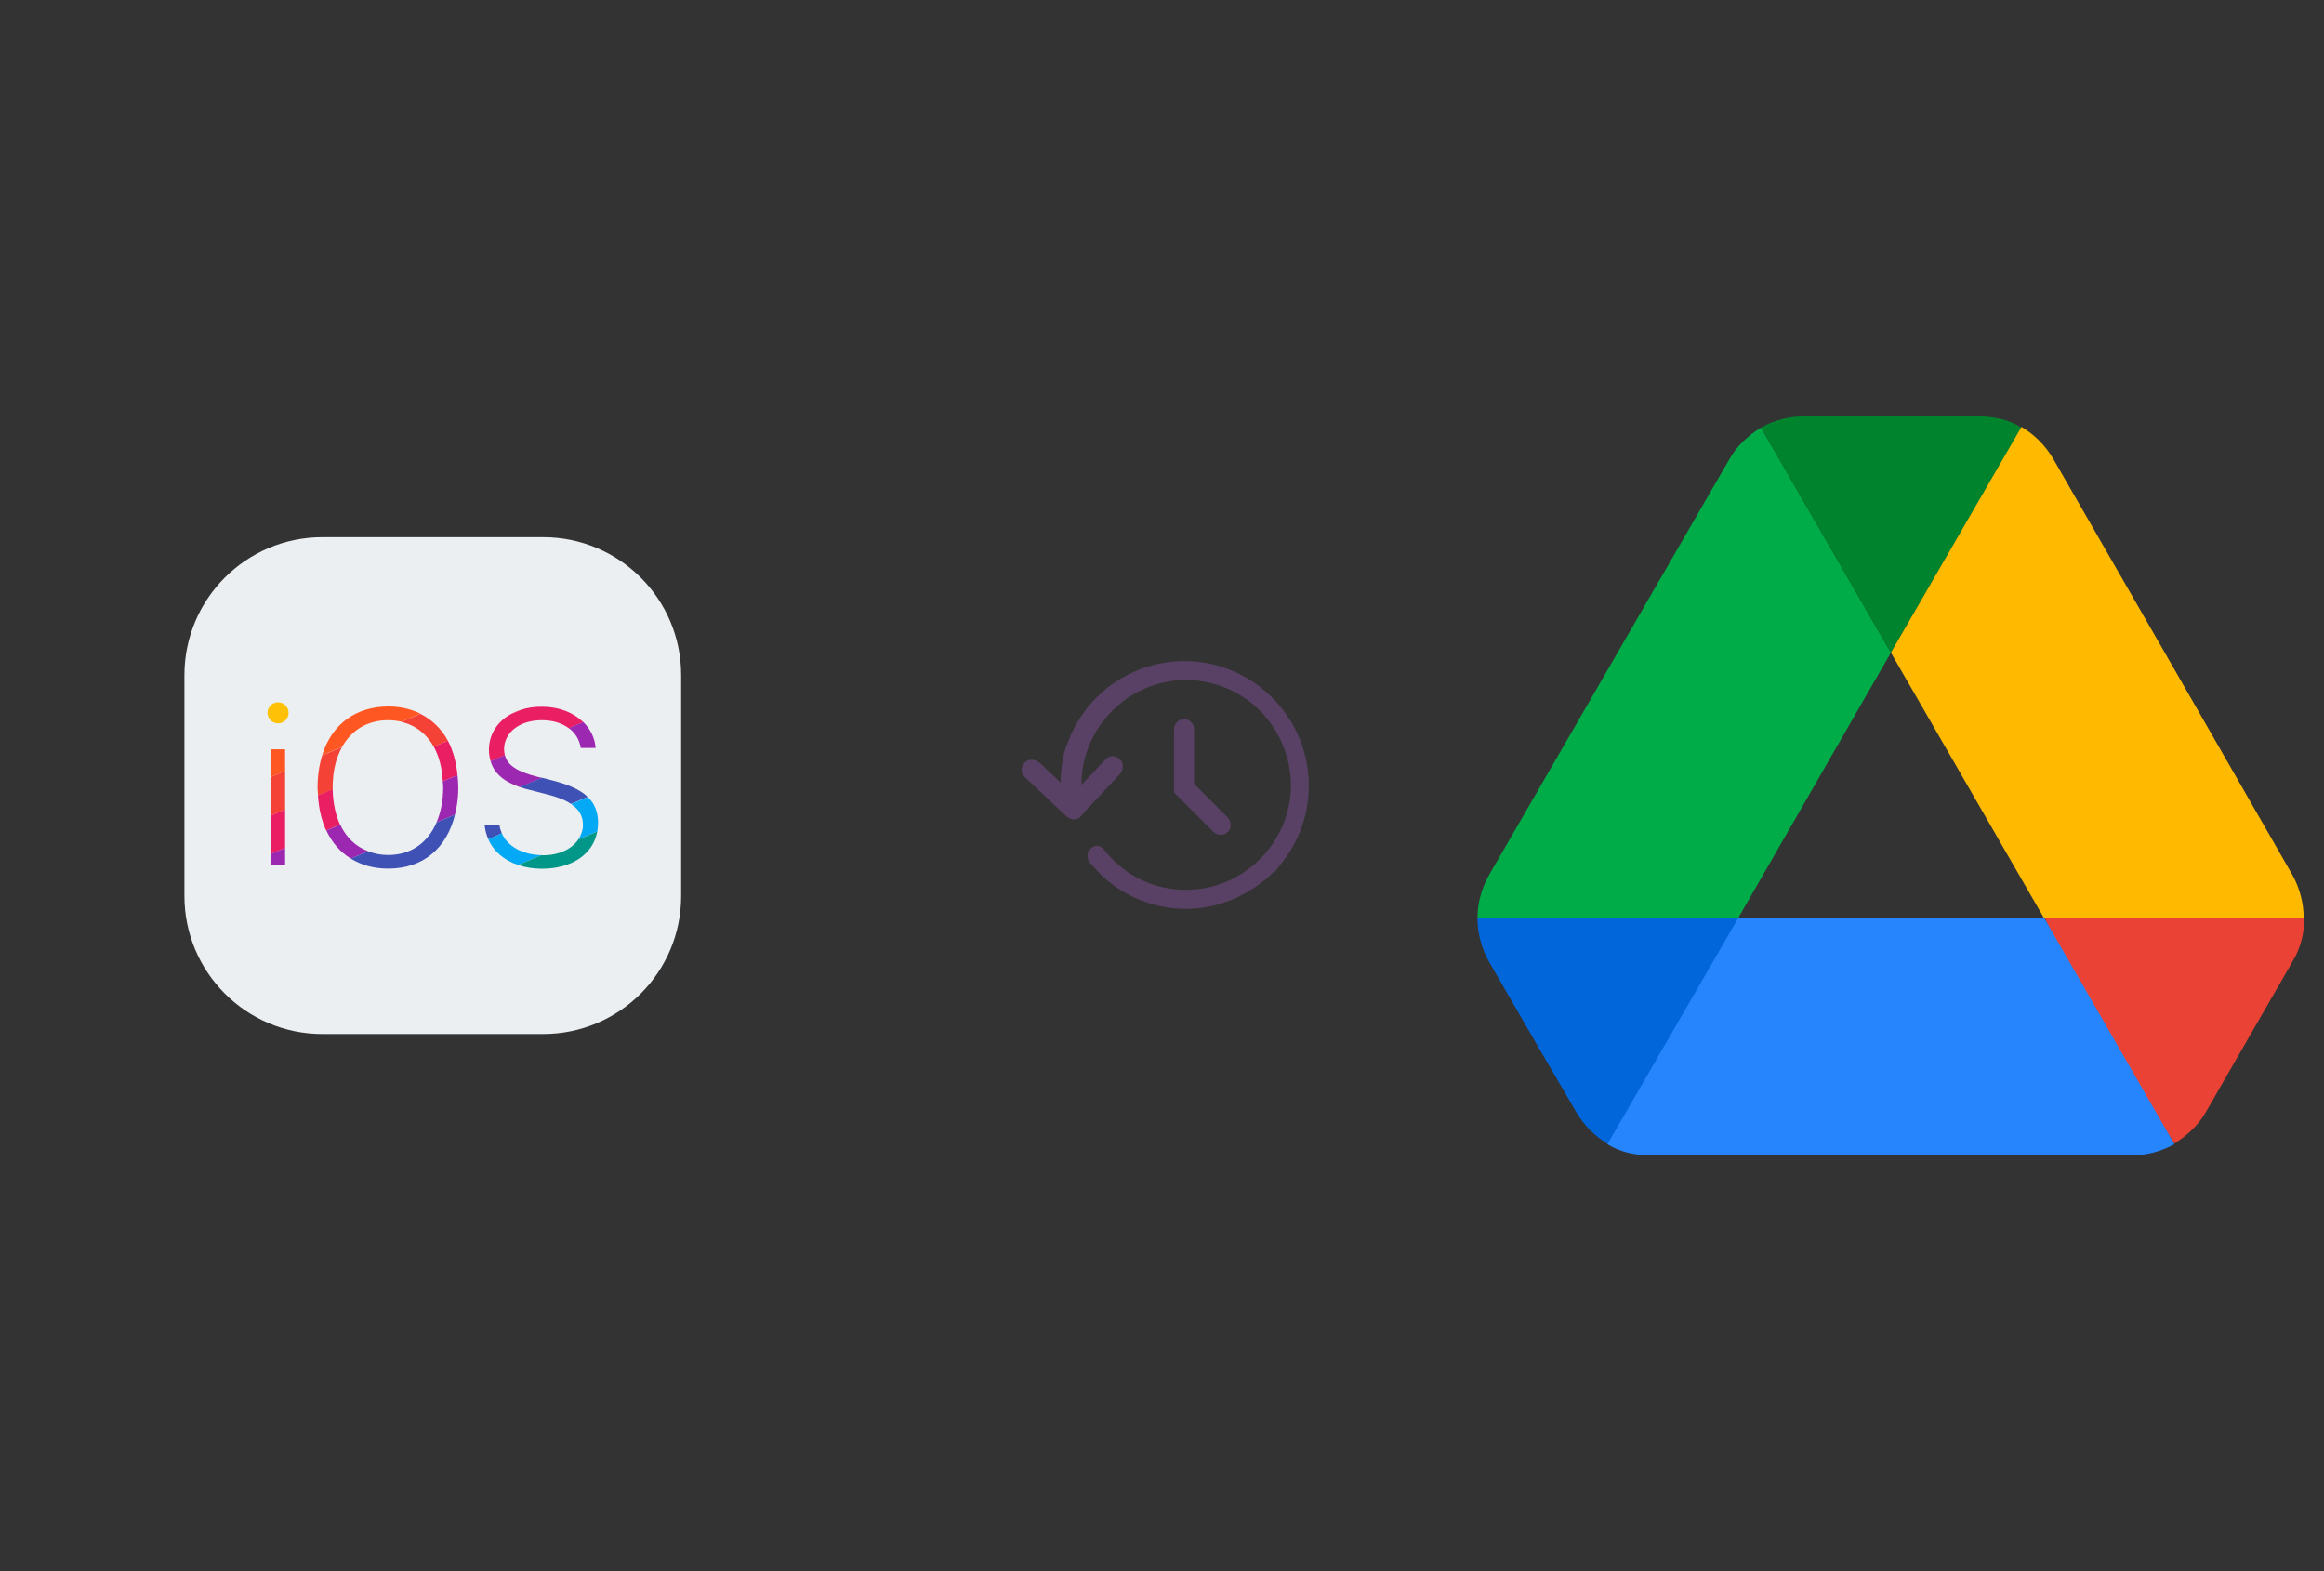
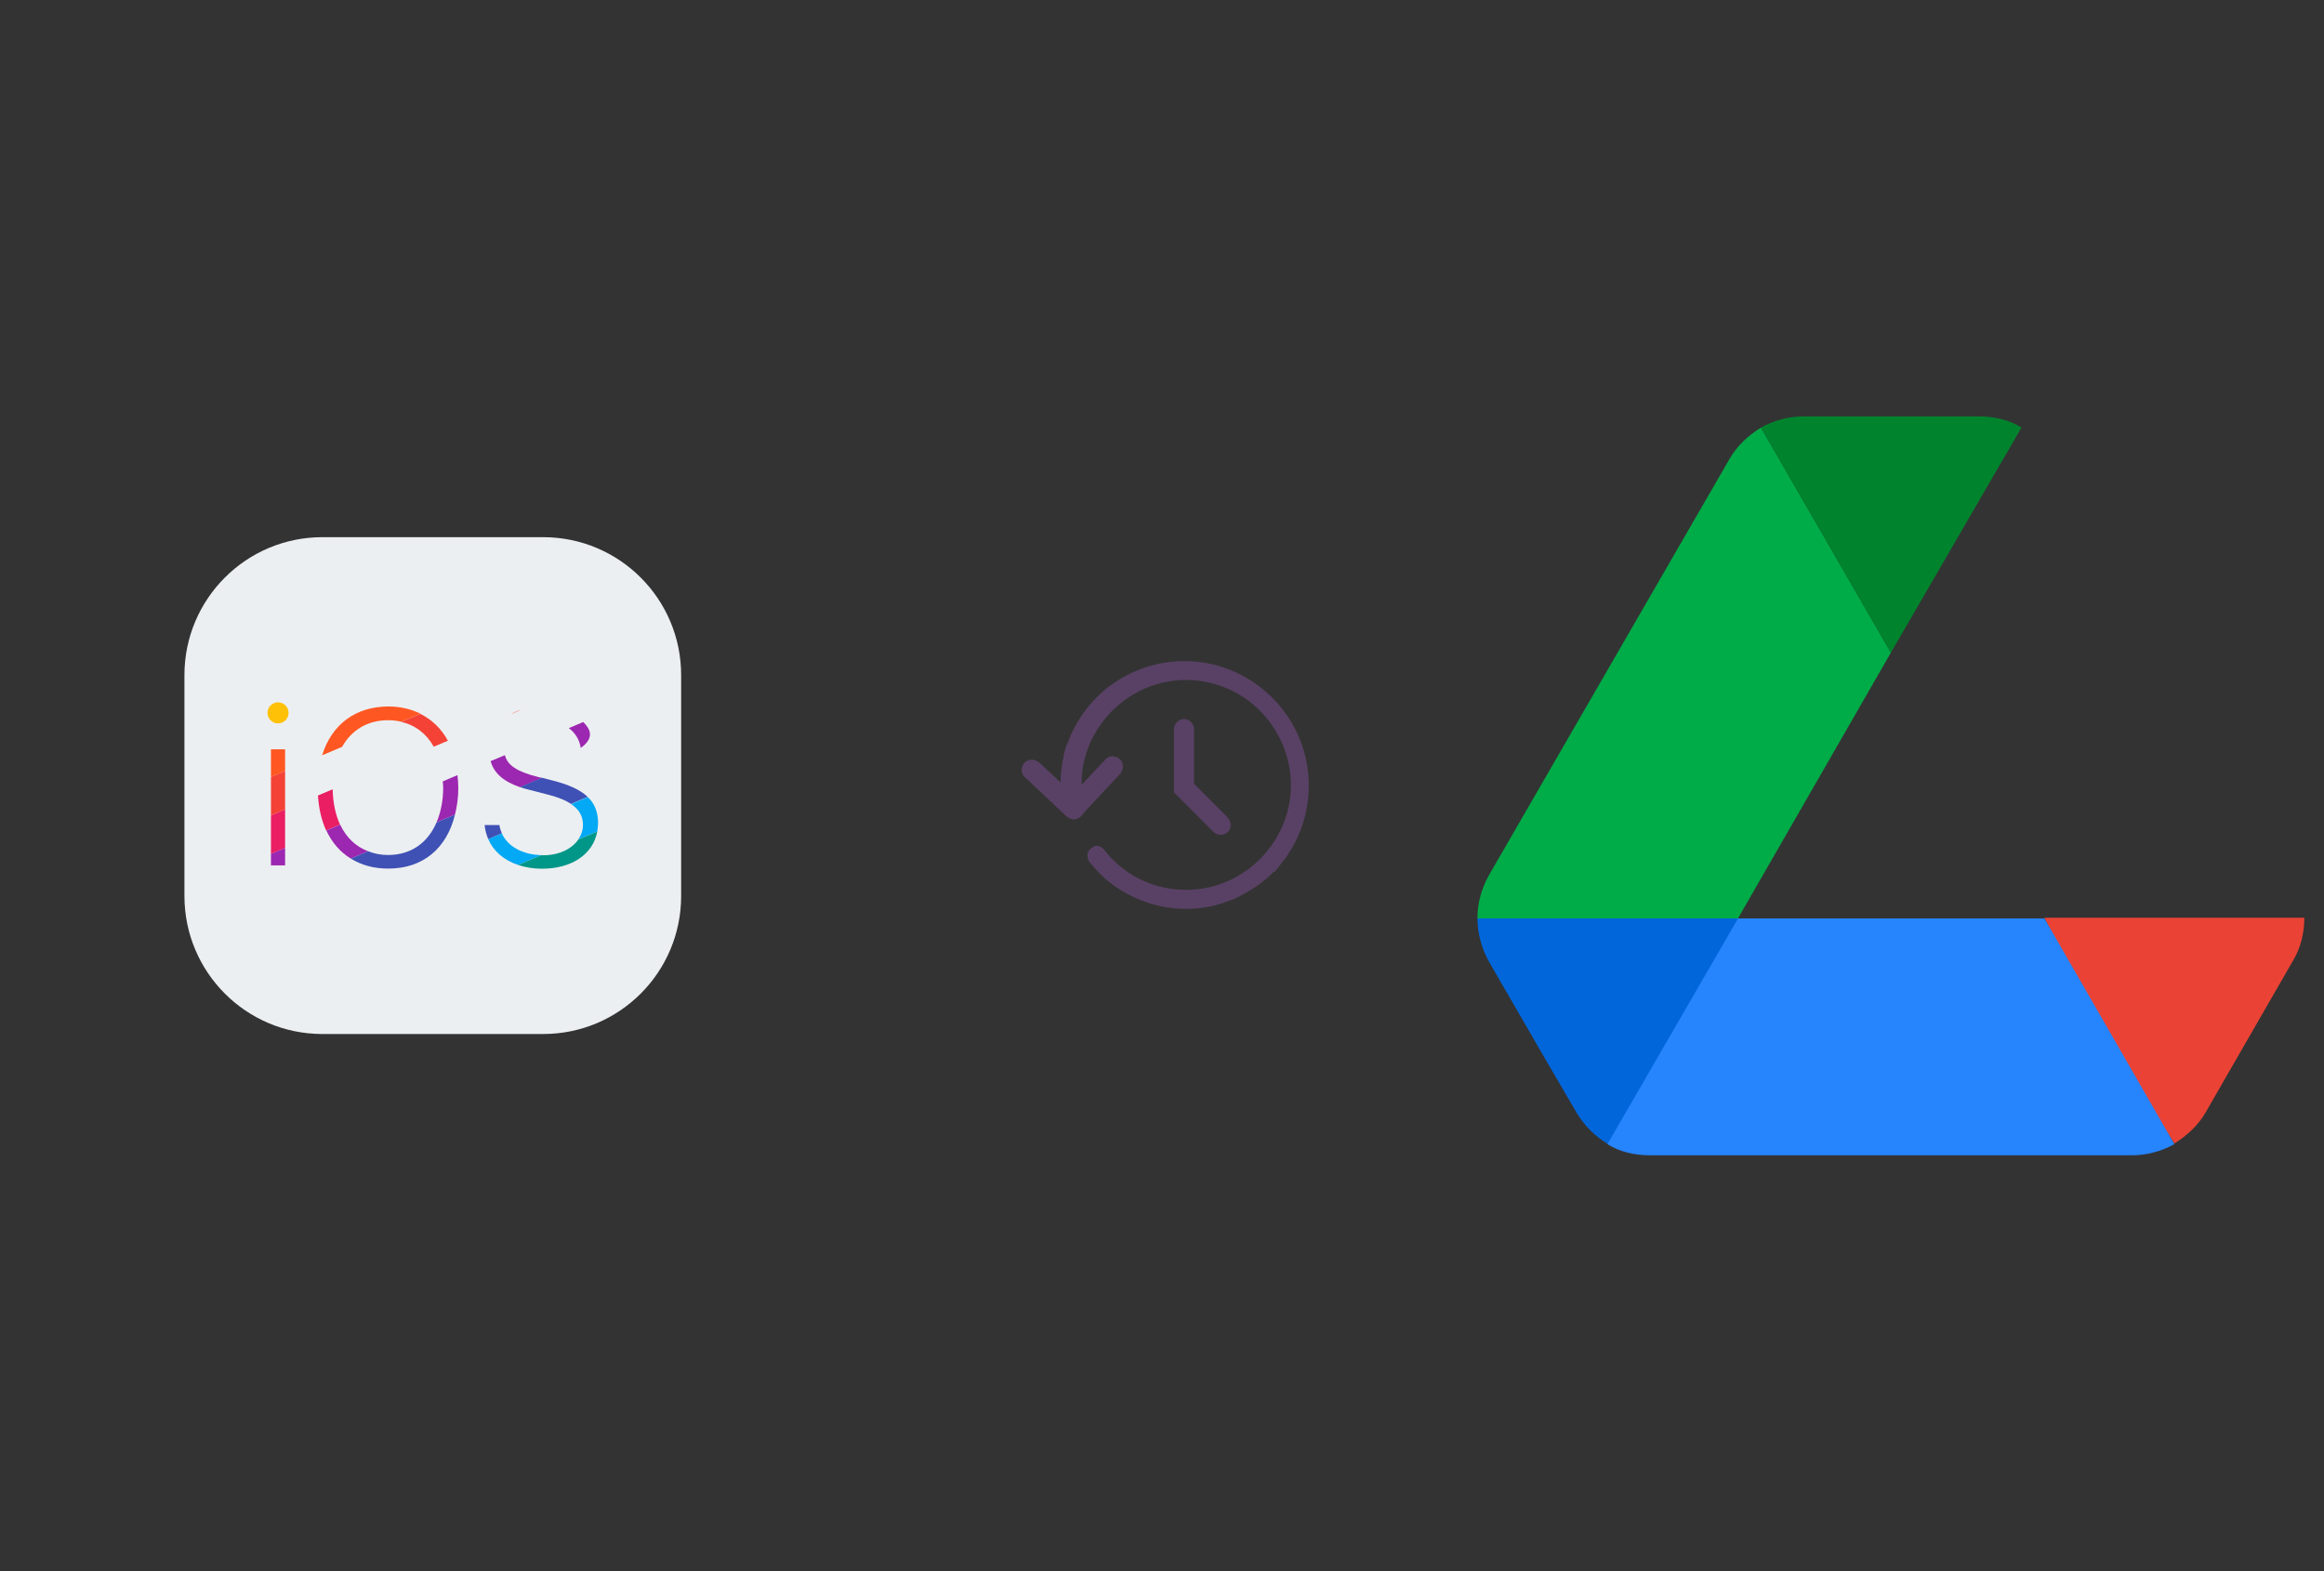
<svg xmlns="http://www.w3.org/2000/svg" x="0" y="0" width="392" height="265" xml="http://www.w3.org/XML/1998/namespace" version="1.1">
  <rect width="100%" height="100%" fill="#333333" stroke="none" />
  <svg x="246" y="57" width="146" height="151" viewBox="0, 0, 131.9, 125.7" xml:space="preserve" id="Layer_1" enable-background="new 0 0 131.9 125.7" version="1.1">
    <g>
      <path d="M12.4 103.1 L18 112.7 C19.2 114.7 20.8 116.3 22.8 117.5 L42.7 83.1 L2.9 83.1 C2.9 85.3 3.5 87.6 4.6 89.6 L12.4 103.1 z" style="fill:#0066DA;" />
      <path d="M65.9 42.6 L46.1 8.3 C44.2 9.5 42.5 11 41.3 13.1 L4.6 76.6 C3.5 78.6 2.9 80.8 2.9 83.1 L42.6 83.1 L65.9 42.6 z" style="fill:#00AC47;" />
      <path d="M109.1 117.4 C111 116.2 112.7 114.7 113.9 112.6 L116.2 108.6 L127.2 89.5 C128.4 87.5 128.9 85.2 128.9 83 L89.3 83 L97.8 99.6 L109.1 117.4 z" style="fill:#EA4335;" />
      <path d="M65.9 42.6 L85.8 8.3 C83.9 7.1 81.6 6.6 79.3 6.6 L52.6 6.6 C50.3 6.6 48.1 7.2 46.1 8.3 L65.9 42.6 z" style="fill:#00832D;" />
      <path d="M89.3 83.1 L42.6 83.1 L22.7 117.5 C24.6 118.7 26.9 119.2 29.2 119.2 L102.6 119.2 C104.9 119.2 107.1 118.6 109.1 117.5 L89.3 83.1 z" style="fill:#2684FC;" />
-       <path d="M108.9 44.8 L90.6 13 C89.4 11 87.8 9.4 85.8 8.2 L65.9 42.6 L89.2 83 L128.8 83 C128.8 80.8 128.2 78.5 127.1 76.5 L108.9 44.8 z" style="fill:#FFBA00;" />
    </g>
  </svg>
  <svg x="146" y="82" width="101" height="101" viewBox="0, 0, 68, 125.7" xml:space="preserve" id="Layer_1#1" enable-background="new 0 0 68 125.7" version="1.1">
    <style type="text/css">
	.st0{fill-rule:evenodd;clip-rule:evenodd;}
	.st1{fill-rule:evenodd;clip-rule:evenodd;fill:#3FBDCF;}
	.st2{fill-rule:evenodd;clip-rule:evenodd;fill:#FFFFFF;}
	.st3{fill:#FFA000;}
	.st4{fill:#FFCA28;}
	.st5{fill:#F7F7F7;}
	.st6{fill:#594165;}
	.st7{fill:#FFFFFF;}
	.st8{opacity:0.9;fill:#FFFFFF;}
	.st9{fill:#4885ED;}
	.st10{fill:#F7F7F7;stroke:#594165;stroke-width:4;stroke-miterlimit:10;}
	.st11{fill:#E0412F;}
	.st12{fill-rule:evenodd;clip-rule:evenodd;fill:#606161;}
	.st13{fill:none;stroke:#58ABF4;stroke-width:0.25;stroke-miterlimit:10;}
	.st14{fill:#036EB1;}
	.st15{fill:#A4C639;}
	.st16{fill:none;stroke:#E0412F;stroke-miterlimit:10;}
	.st17{fill:#046DB2;}
	.st18{fill-rule:evenodd;clip-rule:evenodd;fill:#528FF5;}
	.st19{fill-rule:evenodd;clip-rule:evenodd;fill:#417BE6;}
	.st20{fill-rule:evenodd;clip-rule:evenodd;fill:#4881E8;}
	.st21{fill-rule:evenodd;clip-rule:evenodd;fill:#FBC013;}
	.st22{fill:#E5E5E5;}
	.st23{fill:#DF871E;}
	.st24{fill:#B6B6B6;}
	.st25{fill:#8C5BA4;}
	.st26{fill:#8DC652;}
	.st27{fill:#497FC1;}
	.st28{fill:#919191;}
	.st29{fill-rule:evenodd;clip-rule:evenodd;fill:#8E8E8E;}
	.st30{fill:#8E8E8E;}
	.st31{fill:#EB3D01;}
	.st32{fill:#F57F20;}
	.st33{fill:#ED7E01;}
	.st34{fill-rule:evenodd;clip-rule:evenodd;fill:#046DB2;}
	.st35{fill:#E0E2E2;}
	.st36{fill:#47D86F;}
	.st37{fill:#4FC9F8;}
	.st38{fill:#FF9327;}
	.st39{fill:#C9C8C4;}
	.st40{fill:#9A9A9A;}
	.st41{fill:#F2F2F2;}
	.st42{fill:#F14336;}
	.st43{fill:#D32E2A;}
	.st44{fill:#FBBB00;}
	.st45{fill:#518EF8;}
	.st46{fill:#28B446;}
	.st47{fill:#A3C53A;}
	.st48{fill:#D6D8D7;}
	.st49{fill:#3A5BBC;}
	.st50{fill:url(#SVGID_43_);}
	.st51{fill:url(#SVGID_44_);}
	.st52{fill:url(#SVGID_45_);}
	.st53{fill:url(#SVGID_46_);}
	.st54{fill:#FFE168;}
	.st55{fill:#006699;}
	.st56{fill:#F4AE01;}
	.st57{fill:#DD191F;}
	.st58{fill:#323232;}
	.st59{fill:#CDCCCA;}
	.st60{fill:#5199F0;}
	.st61{fill:#791BCC;}
	.st62{fill:#C71D2E;}
	.st63{fill:#32DAC4;}
	.st64{fill:#3C5A99;}
	.st65{fill:#FCB714;}
	.st66{fill:#F06415;}
	.st67{fill:#BDCF31;}
	.st68{fill:#00A1E0;}
	.st69{fill:#00A1E3;}
	.st70{fill:#7AAD3E;}
	.st71{fill:#A50034;}
	.st72{fill:#6B6B6B;}
	.st73{fill:#005DAA;}
	.st74{fill:#EB0028;}
	.st75{fill:#888B8D;}
	.st76{fill:#0C4DA2;}
	.st77{fill:#00BFFF;}
	.st78{fill-rule:evenodd;clip-rule:evenodd;fill:#E81123;}
	.st79{fill:#FF6700;}
	.st80{fill:#00BFFE;}
	.st81{fill:#C4C4C4;}
	.st82{fill:url(#SVGID_47_);}
	.st83{fill:url(#SVGID_48_);}
	.st84{fill:url(#SVGID_49_);}
	.st85{fill:url(#SVGID_50_);}
	.st86{fill:#E5E5E5;stroke:#8E8E8E;stroke-width:2;stroke-miterlimit:10;}
	.st87{fill-rule:evenodd;clip-rule:evenodd;fill:#594165;}
	.st88{fill-rule:evenodd;clip-rule:evenodd;fill:#D4D4D4;}
	.st89{fill-rule:evenodd;clip-rule:evenodd;fill:#3669D6;}
	.st90{fill-rule:evenodd;clip-rule:evenodd;fill:#3A81F4;}
	.st91{fill-rule:evenodd;clip-rule:evenodd;fill:#FAFAFA;}
	.st92{fill-rule:evenodd;clip-rule:evenodd;fill:#E0E0E0;}
	.st93{fill:url(#SVGID_59_);}
	.st94{opacity:0.2;fill:#56C7DA;enable-background:new    ;}
	.st95{fill:url(#SVGID_60_);}
	.st96{fill:url(#SVGID_61_);}
	.st97{fill:url(#SVGID_62_);}
	.st98{fill:url(#SVGID_63_);}
	.st99{fill:url(#SVGID_64_);}
	.st100{fill:#FCFCFC;enable-background:new    ;}
	.st101{enable-background:new    ;}
	.st102{fill:#5A5A5A;}
	.st103{fill:#D8D8D8;enable-background:new    ;}
	.st104{fill:#E9574E;}
	.st105{fill:none;stroke:#D8D8D8;stroke-width:0.75;stroke-miterlimit:10;enable-background:new    ;}
	.st106{fill:#E9574E;stroke:#E9574E;stroke-width:0.75;stroke-miterlimit:10;enable-background:new    ;}
	.st107{fill:#E0E0E0;}
	.st108{fill:#537ABD;}
	.st109{fill:#2EB672;}
	.st110{fill:#FED14B;}
	.st111{fill:#28CD7E;}
	.st112{fill:#CECECE;}
	.st113{fill-rule:evenodd;clip-rule:evenodd;fill:#FF9D17;}
</style>
    <g>
      <path d="M56.9 44.3 L56.6 44.5 L56.5 44.4 C47.4 35.3 33.3 34.2 22.9 41.6 C21.7 42.4 20.6 43.4 19.6 44.4 C17.5 46.5 15.7 49.1 14.4 51.9 L14.3 52.1 C14.2 52.3 14.1 52.5 14.1 52.6 C13.9 53.2 13.6 53.8 13.4 54.3 L13.2 54.8 C13 55.5 12.8 56.1 12.7 56.7 L12.7 57 C12.5 57.7 12.4 58.4 12.3 59.1 C12.2 60 12.1 60.7 12.1 61.4 L12.1 62.2 L7.7 58.1 C6.8 57.3 5.5 57.2 4.7 57.9 C4.2 58.3 4 58.9 3.9 59.5 C3.9 60.1 4.1 60.7 4.6 61.1 L13.3 69.3 C13.9 69.8 14.6 70.1 15.3 69.9 C15.9 69.8 16.4 69.4 16.7 68.9 L17.1 68.5 L17.1 68.5 L17.2 68.3 L24.5 60.5 C25.3 59.6 25.4 58.3 24.7 57.5 C24.3 57 23.7 56.8 23.1 56.7 C23.1 56.7 23.1 56.7 23.1 56.7 C22.5 56.7 21.9 56.9 21.5 57.4 L16.5 62.7 L16.5 61.7 C16.6 58.2 17.7 54.5 19.6 51.4 C23.5 45 30.2 41 37.6 40.7 C43.8 40.5 49.9 42.9 54.2 47.4 C58.5 51.9 60.8 58 60.4 64.2 C59.7 74.7 51.4 83.4 41 84.6 C33.3 85.5 25.9 82.4 21.2 76.3 C20.8 75.8 20.2 75.5 19.7 75.5 C19.5 75.5 19.4 75.5 19.2 75.6 C18.5 75.9 18 76.4 17.8 77 C17.6 77.7 17.8 78.5 18.3 79.1 C19 79.9 19.7 80.7 20.5 81.5 C21.5 82.5 22.6 83.4 23.8 84.2 C30.2 88.6 38.2 89.9 45.6 87.7 L45.9 87.6 C46.4 87.4 47 87.2 47.6 87 C48.2 86.8 49.1 86.4 49.7 86.1 L49.8 86 C52.4 84.7 54.7 83.1 56.7 81.1 C56.8 81 56.8 81 56.9 80.9 L57 81 C57.1 80.9 57.1 80.9 57.2 80.8 C57.2 80.7 57.3 80.7 57.3 80.6 C57.6 80.3 57.9 79.9 58.2 79.5 C58.4 79.3 58.5 79.1 58.7 78.9 L58.8 78.7 C58.9 78.6 58.9 78.5 59 78.4 C59.1 78.3 59.2 78.2 59.3 78.1 L59.6 77.7 C59.6 77.6 59.7 77.6 59.7 77.5 C59.7 77.4 59.8 77.4 59.8 77.3 L59.9 77.2 C66.7 66.9 65.3 53.2 56.6 44.5 L56.9 44.3 L56.9 44.3 z" class="st6" style="fill:#594165;" />
      <path d="M47.1 69.5 L40.1 62.5 L40.1 51 C40.1 49.8 39.1 48.9 38 48.9 C36.9 48.9 35.9 49.9 35.9 51 L35.9 64.3 L44.2 72.6 C45 73.4 46.4 73.4 47.2 72.6 C47.6 72.2 47.8 71.7 47.8 71.1 C47.8 70.5 47.5 69.9 47.1 69.5 z" class="st6" style="fill:#594165;" />
    </g>
  </svg>
  <svg x="0" y="57" width="146" height="151" viewBox="0, 0, 624.2, 541.4" xml:space="preserve" id="Layer_1#2" enable-background="new 0 0 624.2 541.4" version="1.1">
    <g>
      <path d="M232.5 449.9 L391.7 449.9 C446.7 449.9 491.2 405.3 491.2 350.4 L491.2 191.1 C491.2 136.1 446.6 91.6 391.7 91.6 L232.5 91.6 C177.5 91.6 133 136.2 133 191.1 L133 350.3 C133 405.3 177.5 449.9 232.5 449.9 z" style="fill:#ECEFF1;" />
      <circle cx="200.5" cy="218.3" r="7.6" style="fill:#FFC107;" />
      <g>
        <path d="M232.3 248.9 L246.7 242.8 C253.5 230.7 265 223.6 279.9 223.6 C283.3 223.6 286.5 224 289.5 224.7 L303.2 218.9 C296.5 215.6 288.8 213.7 280 213.7 C256.1 213.8 239.1 226.9 232.3 248.9 z" style="fill:#FF5722;" />
        <polygon points="205.6,260.2 205.6,244.6 195.4,244.6 195.4,264.5" style="fill:#FF5722;" />
      </g>
      <g>
        <polygon points="205.6,288 205.6,260.2 195.4,264.5 195.4,292.3" style="fill:#F44336;" />
-         <path d="M239.9 272.2 C239.9 260.6 242.3 250.7 246.7 242.9 L232.3 249 C230.2 255.9 229 263.7 229 272.3 C229 274.3 229.3 276.1 229.4 278 L240 273.5 C239.9 273 239.9 272.6 239.9 272.2 z" style="fill:#F44336;" />
        <path d="M376 216 C373.2 216.9 370.7 217.9 368.3 219.3 L376 216 z" style="fill:#F44336;" />
        <path d="M303.1 219 L289.4 224.8 C299.6 227.2 307.6 233.4 312.8 242.7 L323 238.4 C318.3 229.7 311.5 223.2 303.1 219 z" style="fill:#F44336;" />
      </g>
      <g>
        <polygon points="205.6,315.7 205.6,288 195.4,292.3 195.4,320" style="fill:#E91E63;" />
-         <path d="M376 216 L368.3 219.3 C358.5 224.7 352.6 233.9 352.6 245 C352.6 248 353.1 250.7 353.8 253.2 L364.1 248.9 C363.8 247.6 363.5 246.2 363.5 244.7 C363.5 232.5 374.6 223.6 390.7 223.6 C398.6 223.6 405.3 225.7 410.2 229.4 L420.6 225 C413.7 218.2 403.3 213.9 391 213.9 C385.6 213.8 380.5 214.6 376 216 z" style="fill:#E91E63;" />
        <path d="M239.9 273.4 L229.3 277.9 C229.9 287.4 231.9 295.9 235.2 303.1 L245.2 298.9 C242 291.8 240.1 283.3 239.9 273.4 z" style="fill:#E91E63;" />
-         <path d="M323 238.4 L312.8 242.7 C316.6 249.5 318.8 257.9 319.3 267.7 L329.9 263.2 C329 253.8 326.7 245.4 323 238.4 z" style="fill:#E91E63;" />
      </g>
      <g>
        <path d="M328.1 291.7 C329.6 285.7 330.5 279.3 330.5 272.2 C330.5 269.1 330.2 266.1 329.9 263.2 L319.3 267.7 C319.4 269.2 319.6 270.6 319.6 272.2 C319.6 281.8 317.8 290.2 314.8 297.3 L328.1 291.7 z" style="fill:#9C27B0;" />
        <path d="M245.3 298.9 L235.3 303.1 C239.4 311.8 245.3 318.7 253 323.4 L265.5 318.1 C256.6 314.8 249.7 308.2 245.3 298.9 z" style="fill:#9C27B0;" />
        <polygon points="205.6,315.7 195.4,320 195.4,328.3 205.6,328.3" style="fill:#9C27B0;" />
        <path d="M364.1 248.8 L353.8 253.1 C356.2 261.7 362.9 267.7 375 271.9 L390.9 265.2 L387.5 264.4 C373 260.7 365.9 256.1 364.1 248.8 z" style="fill:#9C27B0;" />
-         <path d="M418.8 243.6 L429.5 243.6 C429 236.3 425.7 229.9 420.6 224.9 L410.2 229.3 C414.9 232.8 417.9 237.7 418.8 243.6 z" style="fill:#9C27B0;" />
+         <path d="M418.8 243.6 C429 236.3 425.7 229.9 420.6 224.9 L410.2 229.3 C414.9 232.8 417.9 237.7 418.8 243.6 z" style="fill:#9C27B0;" />
      </g>
      <g>
        <path d="M328.1 291.7 L314.8 297.3 C308.5 312 296.4 320.8 279.8 320.8 C274.5 320.8 269.8 319.8 265.5 318.1 L253 323.4 C260.5 328 269.4 330.6 279.8 330.6 C305.1 330.7 322.2 315.9 328.1 291.7 z" style="fill:#3F51B5;" />
        <path d="M360.2 299.2 L349.5 299.2 C349.8 302.9 350.8 306.2 352.1 309.4 L361.9 305.2 C361.1 303.3 360.4 301.3 360.2 299.2 z" style="fill:#3F51B5;" />
        <path d="M398.6 267.1 L390.8 265.1 L374.9 271.8 C377.2 272.6 379.7 273.4 382.5 274 L395.3 277.3 C402.4 279.1 407.8 281.3 411.8 284 L423.8 278.9 C418.6 273.9 410.4 270.1 398.6 267.1 z" style="fill:#3F51B5;" />
      </g>
      <g>
        <path d="M361.9 305.2 L352.1 309.4 C355.9 318.1 363.4 324.6 373.7 328 L390.5 320.9 C376.7 320.6 366 314.5 361.9 305.2 z" style="fill:#03A9F4;" />
        <path d="M430.7 303.9 C431 302 431.3 300 431.3 297.9 C431.3 290.1 429 283.9 423.9 279 L411.9 284.1 C417.7 288 420.4 292.9 420.4 299.1 C420.4 303 419.1 306.6 416.9 309.7 L430.7 303.9 z" style="fill:#03A9F4;" />
      </g>
      <path d="M430.7 303.9 L417 309.7 C412.3 316.5 403.1 321 391.6 321 C391.2 321 390.9 320.9 390.5 320.9 L373.7 328 C378.8 329.7 384.5 330.7 390.7 330.7 C412.6 330.7 427.7 320.1 430.7 303.9 z" style="fill:#009688;" />
    </g>
  </svg>
</svg>